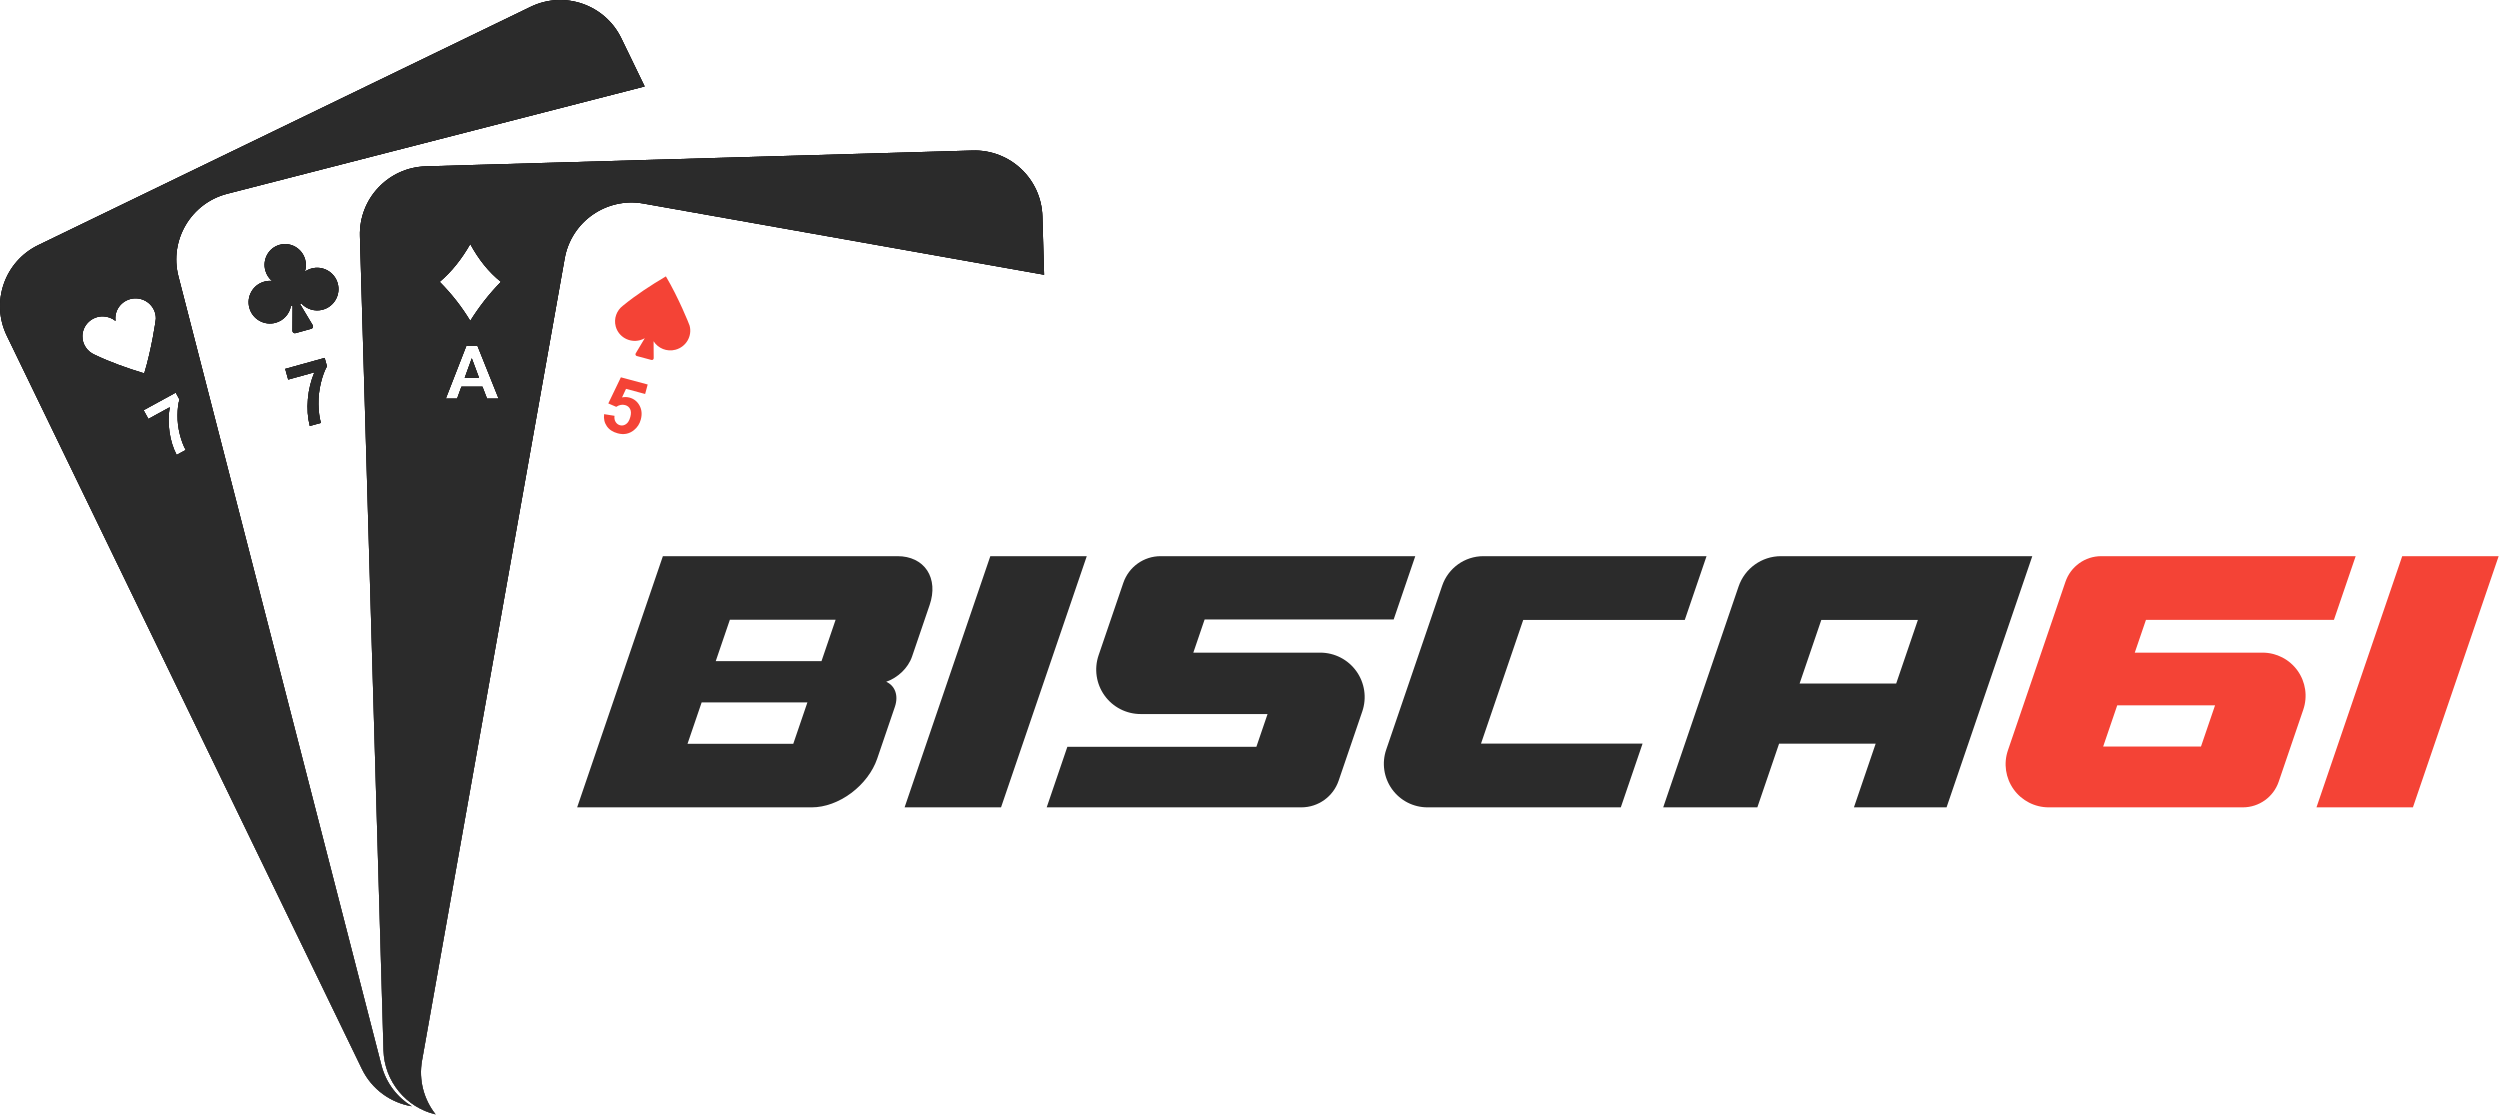
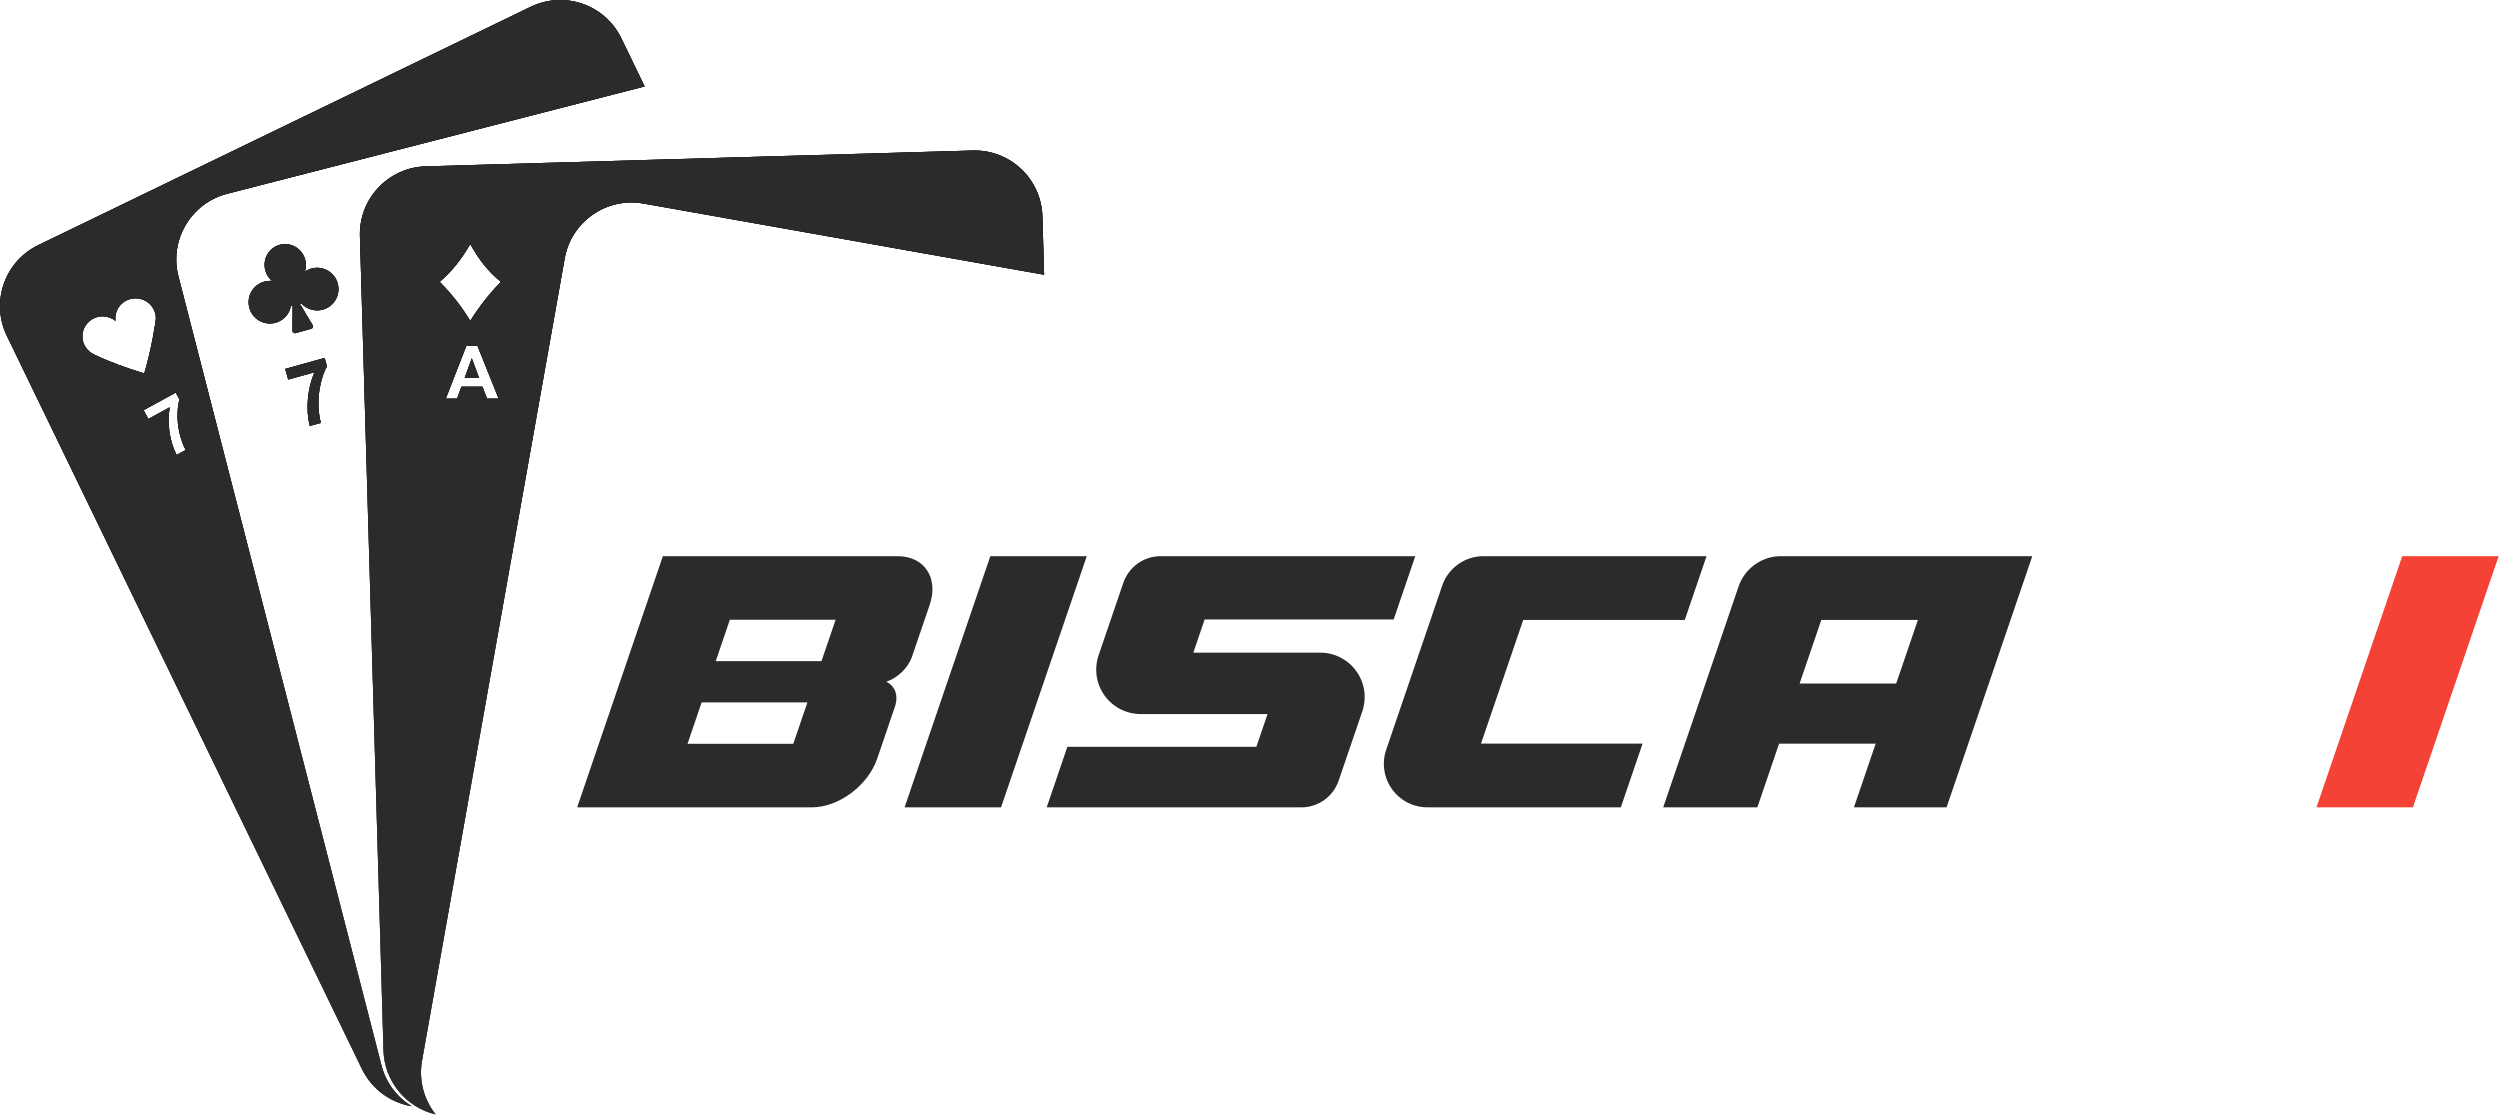
<svg xmlns="http://www.w3.org/2000/svg" width="248" height="111" viewBox="0 0 248 111" fill="none">
  <path fill-rule="evenodd" clip-rule="evenodd" d="M57.253 80.089L65.758 55.172H89.041C90.323 55.172 91.378 55.681 91.975 56.587C92.572 57.493 92.662 58.723 92.224 60.005L90.472 65.139C90.084 66.275 89.043 67.245 87.911 67.63C88.78 68.015 89.159 68.986 88.771 70.121L87.019 75.256C86.581 76.538 85.652 77.767 84.436 78.673C83.221 79.58 81.818 80.089 80.536 80.089H57.253ZM82.894 61.476H72.404L71.002 65.583H81.493L82.894 61.476ZM78.693 73.784L80.095 69.678H69.604L68.202 73.784H78.693Z" fill="#2B2B2B" />
  <path d="M247.867 55.172H238.3L229.795 80.089H239.362L247.867 55.172Z" fill="#F44336" />
  <path d="M107.808 55.172H98.24L89.736 80.089H99.303L107.808 55.172Z" fill="#2B2B2B" />
  <path fill-rule="evenodd" clip-rule="evenodd" d="M113.152 70.833C111.73 70.833 110.395 70.147 109.567 68.99C108.74 67.833 108.522 66.348 108.981 65.002C109.824 62.534 110.763 59.78 111.434 57.817C111.974 56.235 113.46 55.172 115.132 55.172H140.395L138.253 61.449H119.502L118.378 64.742H130.968C132.39 64.742 133.725 65.428 134.552 66.585C135.38 67.741 135.598 69.226 135.139 70.572C134.331 72.939 133.438 75.554 132.793 77.443C132.253 79.026 130.767 80.089 129.095 80.089C121.996 80.089 103.832 80.089 103.832 80.089L105.881 74.085H124.632L125.742 70.833H113.152Z" fill="#2B2B2B" />
  <path fill-rule="evenodd" clip-rule="evenodd" d="M162.944 73.762L160.784 80.089H141.601C140.206 80.089 138.897 79.416 138.085 78.281C137.274 77.147 137.06 75.691 137.51 74.371C139.243 69.294 141.705 62.081 143.065 58.098C143.662 56.348 145.306 55.172 147.155 55.172C153.89 55.172 169.289 55.172 169.289 55.172L167.129 61.499H151.103L146.917 73.762H162.944Z" fill="#2B2B2B" />
  <path fill-rule="evenodd" clip-rule="evenodd" d="M174.329 80.089H164.99L172.469 58.176C173.083 56.38 174.771 55.172 176.67 55.172C184.024 55.172 201.604 55.172 201.604 55.172L193.099 80.089H183.91L186.065 73.775H176.484L174.329 80.089ZM190.256 61.495H180.675L178.52 67.808H188.101L190.256 61.495Z" fill="#2B2B2B" />
-   <path fill-rule="evenodd" clip-rule="evenodd" d="M224.441 64.742C225.821 64.742 227.115 65.407 227.918 66.529C228.72 67.65 228.932 69.091 228.486 70.396C227.648 72.851 226.709 75.604 226.046 77.546C225.526 79.067 224.098 80.089 222.491 80.089C218.078 80.089 209.191 80.089 203.231 80.089C201.851 80.089 200.557 79.423 199.754 78.302C198.952 77.18 198.74 75.74 199.186 74.435C200.977 69.188 203.56 61.618 204.893 57.714C205.412 56.194 206.841 55.172 208.448 55.172C215.443 55.172 233.683 55.172 233.683 55.172L231.527 61.488H212.88L211.769 64.742H224.441ZM219.732 69.972H210.028L208.635 74.053H218.339L219.732 69.972Z" fill="#F44336" />
-   <path fill-rule="evenodd" clip-rule="evenodd" d="M64.835 33.851L64.847 35.532C64.847 35.588 64.821 35.641 64.777 35.676C64.732 35.71 64.674 35.722 64.62 35.707L63.171 35.319C63.116 35.304 63.071 35.265 63.05 35.213C63.029 35.16 63.033 35.101 63.063 35.052L63.961 33.551C63.814 33.635 63.655 33.702 63.484 33.747C62.434 34.028 61.356 33.415 61.078 32.379C60.869 31.599 61.173 30.799 61.784 30.332C63.12 29.238 64.568 28.299 66.057 27.416C67.314 29.534 68.374 32.173 68.41 32.305C68.687 33.341 68.06 34.411 67.01 34.692C66.154 34.921 65.279 34.556 64.835 33.851ZM59.929 41.084L60.959 41.248C60.927 41.483 60.964 41.685 61.069 41.855C61.174 42.025 61.319 42.135 61.502 42.184C61.712 42.24 61.913 42.203 62.104 42.071C62.295 41.94 62.437 41.702 62.529 41.359C62.615 41.037 62.608 40.776 62.507 40.576C62.406 40.376 62.239 40.245 62.008 40.183C61.719 40.106 61.426 40.164 61.129 40.358L60.344 40.021L61.591 37.429L64.25 38.142L63.998 39.083L62.101 38.575L61.705 39.423C61.959 39.371 62.203 39.377 62.437 39.439C62.883 39.559 63.218 39.822 63.441 40.23C63.665 40.638 63.707 41.1 63.568 41.618C63.453 42.05 63.224 42.401 62.883 42.673C62.418 43.044 61.882 43.149 61.276 42.986C60.792 42.857 60.431 42.621 60.196 42.279C59.96 41.937 59.871 41.539 59.929 41.084Z" fill="#F44336" />
  <path fill-rule="evenodd" clip-rule="evenodd" d="M61.636 3.8C60.016 0.454 55.99 -0.946 52.644 0.674L3.799 24.315C0.453 25.935 -0.946 29.96 0.675 33.305L35.9 106.038C36.889 108.079 38.773 109.395 40.852 109.744C39.41 108.863 38.295 107.442 37.841 105.676L17.702 27.416C16.776 23.816 18.944 20.147 22.544 19.221L63.95 8.575L61.636 3.8ZM8.175 33.321C8.156 34.145 8.65 34.864 9.369 35.179C10.957 35.941 12.619 36.523 14.308 37.038C15.042 34.636 15.456 31.764 15.459 31.626C15.484 30.532 14.604 29.623 13.495 29.598C12.387 29.572 11.466 30.44 11.441 31.534C11.439 31.636 11.444 31.736 11.457 31.835C11.122 31.563 10.696 31.395 10.229 31.385C9.12 31.359 8.2 32.227 8.175 33.321ZM14.246 40.692L14.719 41.557L16.838 40.398C16.701 41.188 16.693 42.004 16.814 42.845C16.934 43.687 17.17 44.448 17.523 45.128L18.421 44.636C18.184 44.209 17.988 43.684 17.832 43.061C17.677 42.438 17.602 41.811 17.609 41.178C17.616 40.545 17.68 40.028 17.802 39.625L17.432 38.949L14.246 40.692ZM28.858 30.358C28.716 31.13 28.149 31.793 27.342 32.017C26.217 32.329 25.05 31.67 24.738 30.545C24.425 29.42 25.085 28.253 26.21 27.941C26.471 27.868 26.735 27.848 26.99 27.874C26.678 27.613 26.439 27.256 26.322 26.833C26.015 25.73 26.65 24.588 27.74 24.286C28.829 23.983 29.962 24.634 30.269 25.737C30.384 26.152 30.366 26.571 30.242 26.95C30.435 26.813 30.655 26.707 30.896 26.64C32.021 26.328 33.188 26.987 33.501 28.112C33.813 29.237 33.154 30.404 32.029 30.716C31.227 30.939 30.403 30.668 29.883 30.086C29.843 30.112 29.802 30.136 29.76 30.158L31.019 32.259C31.058 32.324 31.064 32.402 31.036 32.472C31.009 32.541 30.95 32.594 30.878 32.614L29.315 33.047C29.243 33.068 29.165 33.053 29.105 33.007C29.045 32.961 29.011 32.89 29.011 32.815L29.027 30.359C28.97 30.362 28.913 30.361 28.858 30.358ZM28.587 37.655L28.292 36.592L32.206 35.505L32.437 36.336C32.202 36.744 32 37.291 31.831 37.978C31.663 38.666 31.584 39.368 31.594 40.086C31.605 40.804 31.685 41.426 31.834 41.952L30.73 42.258C30.52 41.428 30.456 40.539 30.54 39.592C30.623 38.644 30.84 37.758 31.19 36.932L28.587 37.655ZM96.485 14.931C100.203 14.823 103.302 17.748 103.409 21.464L103.577 27.255L63.825 20.191C60.164 19.54 56.669 21.98 56.018 25.64L41.868 105.199C41.517 107.17 42.063 109.092 43.212 110.548C40.321 109.862 38.133 107.305 38.042 104.194L35.703 23.423C35.595 19.707 38.52 16.608 42.237 16.501L96.485 14.931ZM49.693 27.96C48.509 29.159 47.512 30.459 46.65 31.83C45.837 30.485 44.844 29.19 43.619 27.96C44.793 26.968 45.795 25.704 46.65 24.207C47.468 25.718 48.469 26.986 49.693 27.96ZM49.462 39.543L48.315 39.543L47.859 38.358L45.773 38.358L45.342 39.543L44.224 39.543L46.257 34.325H47.371L49.462 39.543ZM47.521 37.479L46.802 35.542L46.097 37.479L47.521 37.479Z" fill="#211C1D" />
  <path fill-rule="evenodd" clip-rule="evenodd" d="M61.636 3.8C60.016 0.454 55.99 -0.946 52.644 0.674L3.799 24.315C0.453 25.935 -0.946 29.96 0.675 33.305L35.9 106.038C36.889 108.079 38.773 109.395 40.852 109.744C39.41 108.863 38.295 107.442 37.841 105.676L17.702 27.416C16.776 23.816 18.944 20.147 22.544 19.221L63.95 8.575L61.636 3.8ZM8.175 33.321C8.156 34.145 8.65 34.864 9.369 35.179C10.957 35.941 12.619 36.523 14.308 37.038C15.042 34.636 15.456 31.764 15.459 31.626C15.484 30.532 14.604 29.623 13.495 29.598C12.387 29.572 11.466 30.44 11.441 31.534C11.439 31.636 11.444 31.736 11.457 31.835C11.122 31.563 10.696 31.395 10.229 31.385C9.12 31.359 8.2 32.227 8.175 33.321ZM14.246 40.692L14.719 41.557L16.838 40.398C16.701 41.188 16.693 42.004 16.814 42.845C16.934 43.687 17.17 44.448 17.523 45.128L18.421 44.636C18.184 44.209 17.988 43.684 17.832 43.061C17.677 42.438 17.602 41.811 17.609 41.178C17.616 40.545 17.68 40.028 17.802 39.625L17.432 38.949L14.246 40.692ZM28.858 30.358C28.716 31.13 28.149 31.793 27.342 32.017C26.217 32.329 25.05 31.67 24.738 30.545C24.425 29.42 25.085 28.253 26.21 27.941C26.471 27.868 26.735 27.848 26.99 27.874C26.678 27.613 26.439 27.256 26.322 26.833C26.015 25.73 26.65 24.588 27.74 24.286C28.829 23.983 29.962 24.634 30.269 25.737C30.384 26.152 30.366 26.571 30.242 26.95C30.435 26.813 30.655 26.707 30.896 26.64C32.021 26.328 33.188 26.987 33.501 28.112C33.813 29.237 33.154 30.404 32.029 30.716C31.227 30.939 30.403 30.668 29.883 30.086C29.843 30.112 29.802 30.136 29.76 30.158L31.019 32.259C31.058 32.324 31.064 32.402 31.036 32.472C31.009 32.541 30.95 32.594 30.878 32.614L29.315 33.047C29.243 33.068 29.165 33.053 29.105 33.007C29.045 32.961 29.011 32.89 29.011 32.815L29.027 30.359C28.97 30.362 28.913 30.361 28.858 30.358ZM28.587 37.655L28.292 36.592L32.206 35.505L32.437 36.336C32.202 36.744 32 37.291 31.831 37.978C31.663 38.666 31.584 39.368 31.594 40.086C31.605 40.804 31.685 41.426 31.834 41.952L30.73 42.258C30.52 41.428 30.456 40.539 30.54 39.592C30.623 38.644 30.84 37.758 31.19 36.932L28.587 37.655ZM96.485 14.931C100.203 14.823 103.302 17.748 103.409 21.464L103.577 27.255L63.825 20.191C60.164 19.54 56.669 21.98 56.018 25.64L41.868 105.199C41.517 107.17 42.063 109.092 43.212 110.548C40.321 109.862 38.133 107.305 38.042 104.194L35.703 23.423C35.595 19.707 38.52 16.608 42.237 16.501L96.485 14.931ZM49.693 27.96C48.509 29.159 47.512 30.459 46.65 31.83C45.837 30.485 44.844 29.19 43.619 27.96C44.793 26.968 45.795 25.704 46.65 24.207C47.468 25.718 48.469 26.986 49.693 27.96ZM49.462 39.543L48.315 39.543L47.859 38.358L45.773 38.358L45.342 39.543L44.224 39.543L46.257 34.325H47.371L49.462 39.543ZM47.521 37.479L46.802 35.542L46.097 37.479L47.521 37.479Z" fill="url(#paint0_linear_969_2472)" />
  <path fill-rule="evenodd" clip-rule="evenodd" d="M61.636 3.8C60.016 0.454 55.99 -0.946 52.644 0.674L3.799 24.315C0.453 25.935 -0.946 29.96 0.675 33.305L35.9 106.038C36.889 108.079 38.773 109.395 40.852 109.744C39.41 108.863 38.295 107.442 37.841 105.676L17.702 27.416C16.776 23.816 18.944 20.147 22.544 19.221L63.95 8.575L61.636 3.8ZM8.175 33.321C8.156 34.145 8.65 34.864 9.369 35.179C10.957 35.941 12.619 36.523 14.308 37.038C15.042 34.636 15.456 31.764 15.459 31.626C15.484 30.532 14.604 29.623 13.495 29.598C12.387 29.572 11.466 30.44 11.441 31.534C11.439 31.636 11.444 31.736 11.457 31.835C11.122 31.563 10.696 31.395 10.229 31.385C9.12 31.359 8.2 32.227 8.175 33.321ZM14.246 40.692L14.719 41.557L16.838 40.398C16.701 41.188 16.693 42.004 16.814 42.845C16.934 43.687 17.17 44.448 17.523 45.128L18.421 44.636C18.184 44.209 17.988 43.684 17.832 43.061C17.677 42.438 17.602 41.811 17.609 41.178C17.616 40.545 17.68 40.028 17.802 39.625L17.432 38.949L14.246 40.692ZM28.858 30.358C28.716 31.13 28.149 31.793 27.342 32.017C26.217 32.329 25.05 31.67 24.738 30.545C24.425 29.42 25.085 28.253 26.21 27.941C26.471 27.868 26.735 27.848 26.99 27.874C26.678 27.613 26.439 27.256 26.322 26.833C26.015 25.73 26.65 24.588 27.74 24.286C28.829 23.983 29.962 24.634 30.269 25.737C30.384 26.152 30.366 26.571 30.242 26.95C30.435 26.813 30.655 26.707 30.896 26.64C32.021 26.328 33.188 26.987 33.501 28.112C33.813 29.237 33.154 30.404 32.029 30.716C31.227 30.939 30.403 30.668 29.883 30.086C29.843 30.112 29.802 30.136 29.76 30.158L31.019 32.259C31.058 32.324 31.064 32.402 31.036 32.472C31.009 32.541 30.95 32.594 30.878 32.614L29.315 33.047C29.243 33.068 29.165 33.053 29.105 33.007C29.045 32.961 29.011 32.89 29.011 32.815L29.027 30.359C28.97 30.362 28.913 30.361 28.858 30.358ZM28.587 37.655L28.292 36.592L32.206 35.505L32.437 36.336C32.202 36.744 32 37.291 31.831 37.978C31.663 38.666 31.584 39.368 31.594 40.086C31.605 40.804 31.685 41.426 31.834 41.952L30.73 42.258C30.52 41.428 30.456 40.539 30.54 39.592C30.623 38.644 30.84 37.758 31.19 36.932L28.587 37.655ZM96.485 14.931C100.203 14.823 103.302 17.748 103.409 21.464L103.577 27.255L63.825 20.191C60.164 19.54 56.669 21.98 56.018 25.64L41.868 105.199C41.517 107.17 42.063 109.092 43.212 110.548C40.321 109.862 38.133 107.305 38.042 104.194L35.703 23.423C35.595 19.707 38.52 16.608 42.237 16.501L96.485 14.931ZM49.693 27.96C48.509 29.159 47.512 30.459 46.65 31.83C45.837 30.485 44.844 29.19 43.619 27.96C44.793 26.968 45.795 25.704 46.65 24.207C47.468 25.718 48.469 26.986 49.693 27.96ZM49.462 39.543L48.315 39.543L47.859 38.358L45.773 38.358L45.342 39.543L44.224 39.543L46.257 34.325H47.371L49.462 39.543ZM47.521 37.479L46.802 35.542L46.097 37.479L47.521 37.479Z" fill="#2B2B2B" />
  <defs>
    <linearGradient id="paint0_linear_969_2472" x1="69.361" y1="15.721" x2="72.088" y2="109.939" gradientUnits="userSpaceOnUse">
      <stop />
      <stop offset="1" stop-color="#727272" />
    </linearGradient>
  </defs>
</svg>